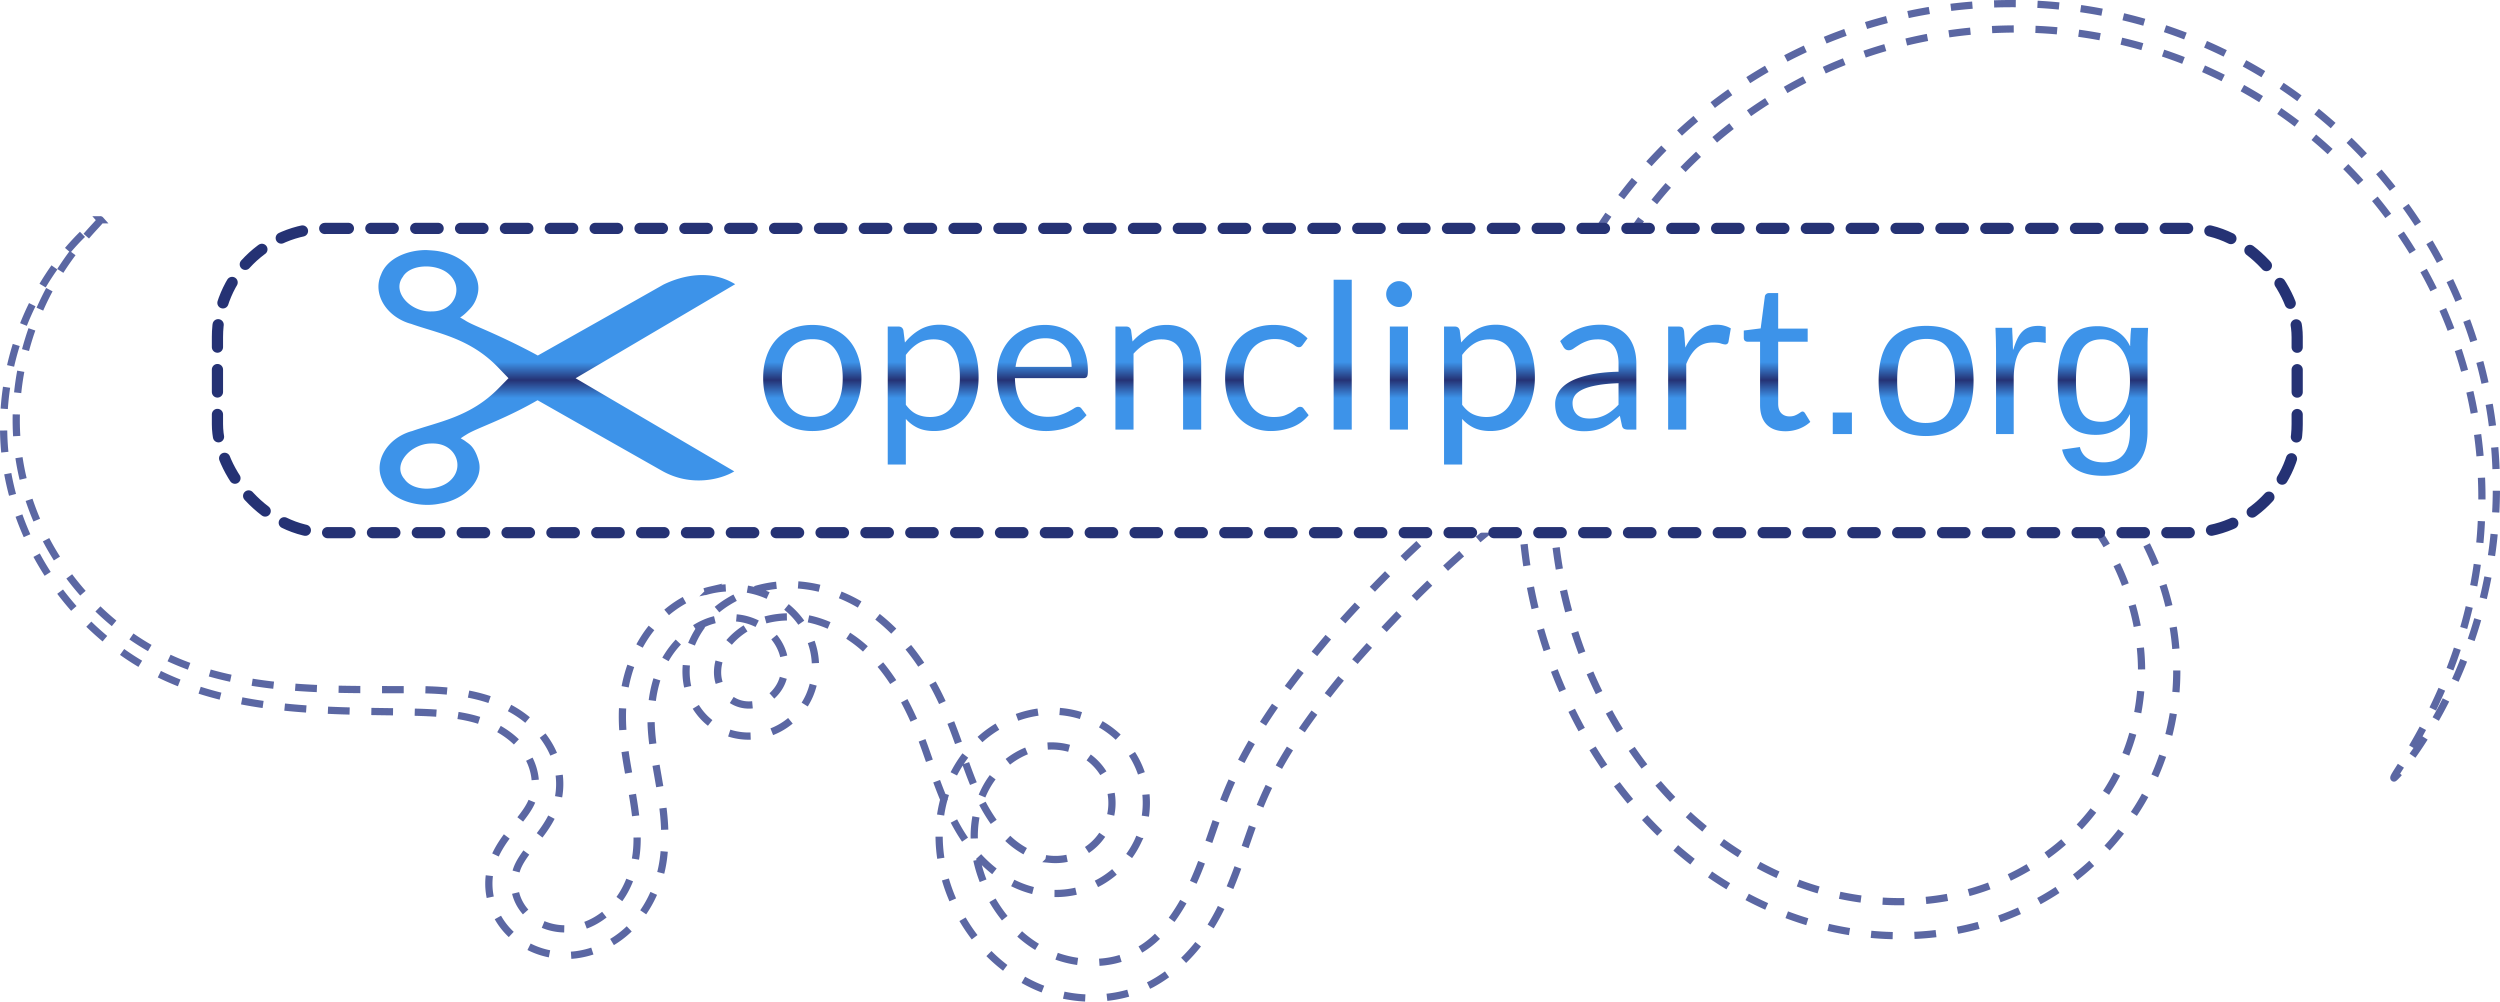
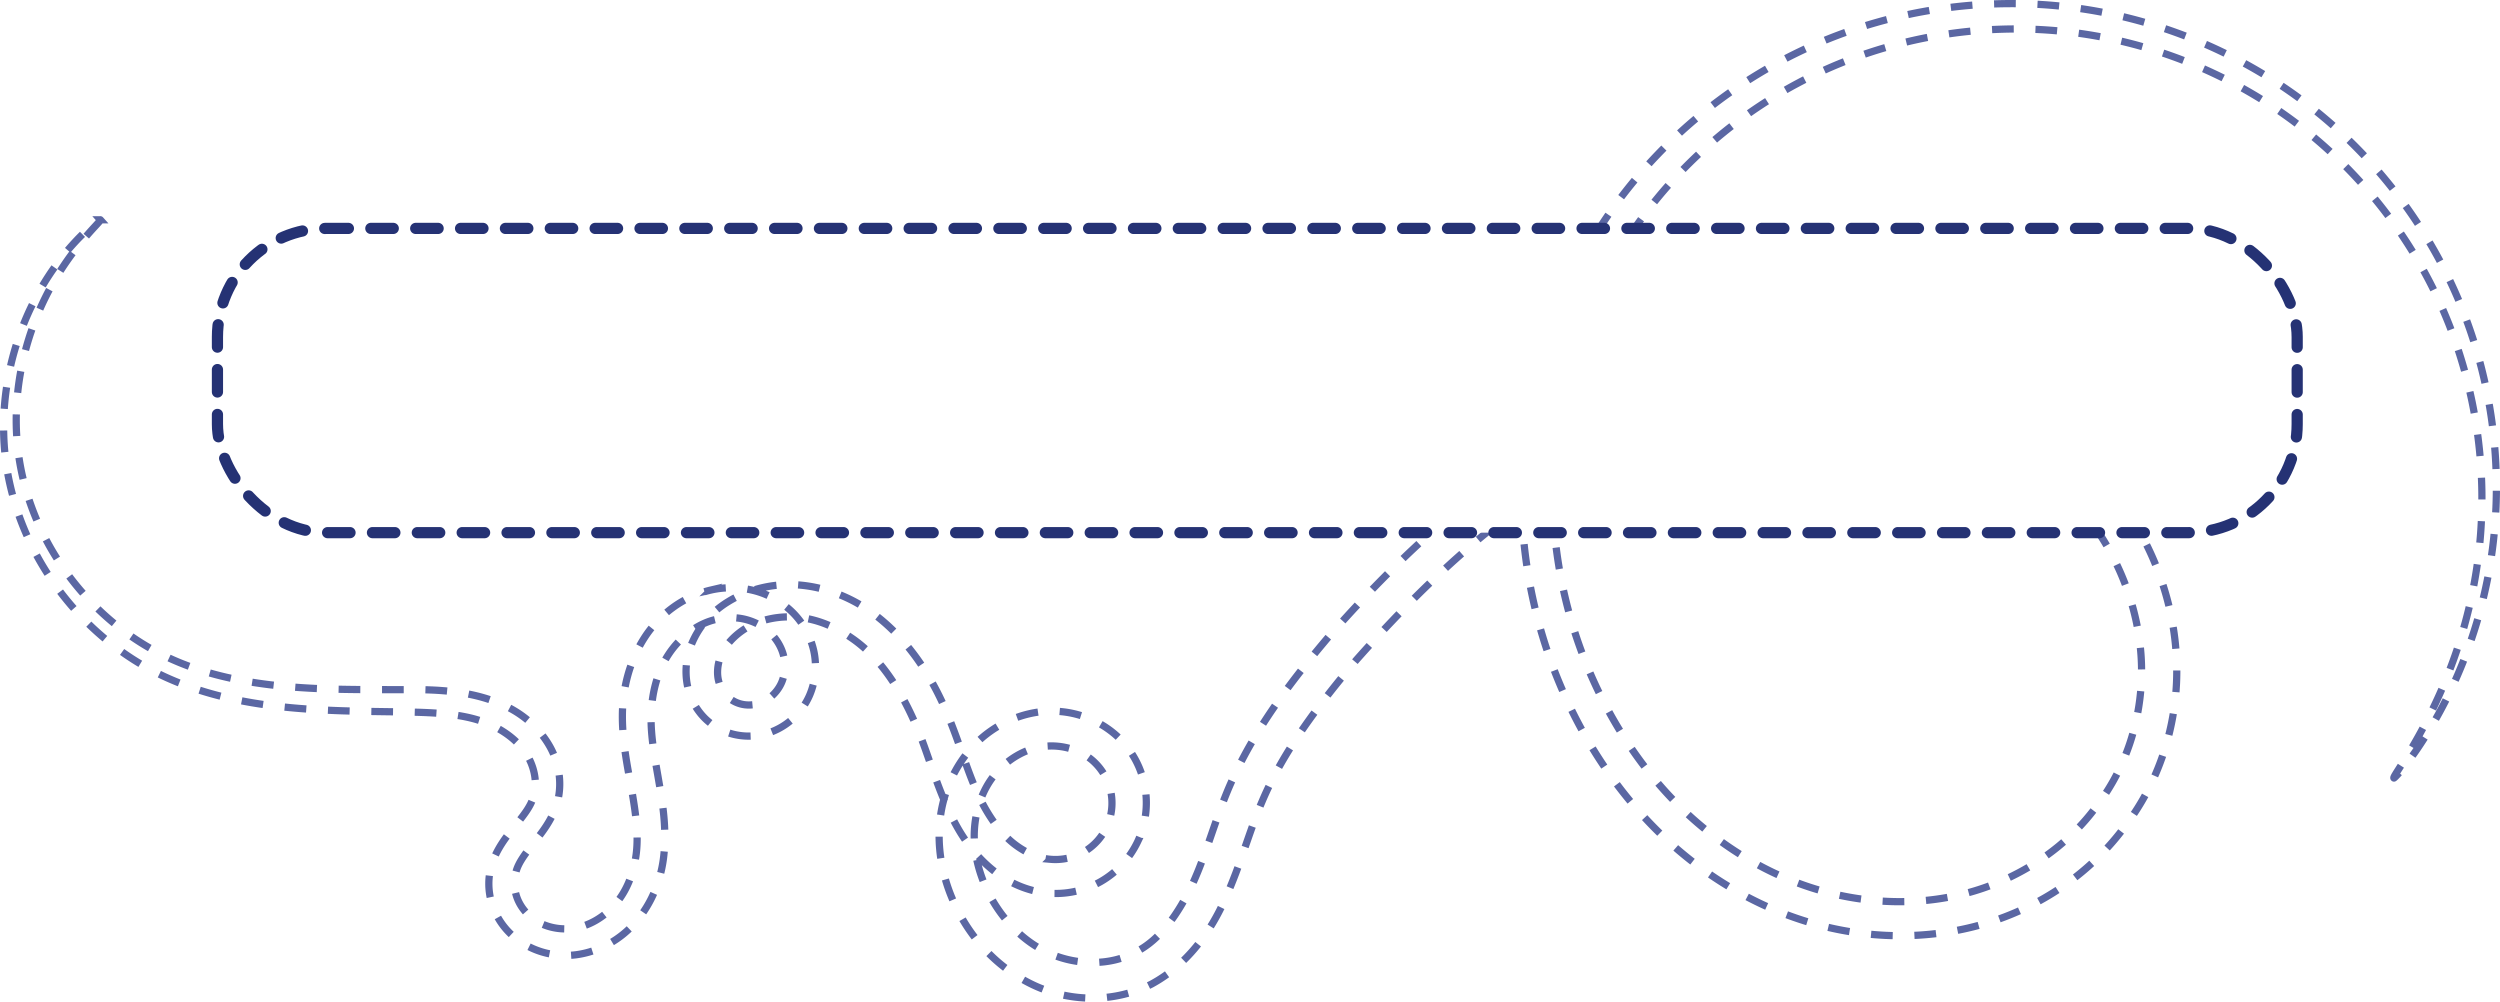
<svg xmlns="http://www.w3.org/2000/svg" xmlns:xlink="http://www.w3.org/1999/xlink" width="737.121" height="295.368" viewBox="0 0 691.05 276.907">
  <defs>
    <linearGradient xlink:href="#a" id="b" x1="263.707" y1="2796.619" x2="263.707" y2="2786.72" gradientUnits="userSpaceOnUse" />
    <linearGradient id="a">
      <stop stop-color="#3d93e9" />
      <stop stop-color="#253274" offset=".5" />
      <stop stop-color="#3d93e9" offset="1" />
    </linearGradient>
  </defs>
  <g transform="translate(-264.393 -474.513)">
    <path d="M292.129 535.266c.217.244-2.246 2.358-6.124 7.224a78.775 78.775 0 00-13.055 23.825c-3.216 9.483-5.42 22.128-3.124 35.867 1.789 10.763 6.418 22.282 14.506 32.702 6.867 8.835 16.332 16.94 27.949 22.037 9.295 4.106 19.677 6.276 30.922 7.325 10.674.984 21.17.89 32.901.906 9.052-.077 19.553.18 28.95 4.972 4.575 2.377 8.726 6.042 11.41 10.891 2.637 4.778 3.49 10.696 1.712 16.268-1.471 4.156-3.96 7.391-6.273 10.218-2.149 2.82-4.233 5.402-4.894 8.072-.578 1.983-.552 4.216.037 6.266.578 2.032 1.76 3.956 3.32 5.48 0 0 0 0 0 0 3 3.01 7.855 4.41 12.333 3.829 4.435-.553 8.745-3.148 11.83-6.754 3.05-3.557 4.922-8.263 5.636-13.185.874-5.824-.071-12.046-1.206-18.608-1.165-6.353-2.59-13.249-2.526-20.516.07-7.237 1.913-14.722 6.037-21.196 4.077-6.39 10.585-11.442 18.392-13.268a25.586 25.586 0 0111.877.123 23.409 23.409 0 0110.566 5.879 21.647 21.647 0 016.017 10.73c.917 4.113.54 8.491-1.19 12.457 0 0 0 0 0 0-2.292 5.204-6.895 9.233-12.6 10.676a17.68 17.68 0 01-8.634-.065 17.076 17.076 0 01-7.607-4.303s0 0 0 0a17.658 17.658 0 01-4.771-8.595c-.726-3.189-.629-6.469.205-9.542 1.724-6.077 5.823-11.03 10.93-14.145 6.062-3.744 13.253-5.252 20.243-4.56 6.88.687 13.41 3.28 18.983 7.17 10.893 7.717 17.962 19.3 22.531 31.293 3.37 8.55 5.682 17.288 9.89 24.24 2.085 3.463 4.563 6.613 7.556 8.908 2.955 2.257 6.408 3.87 9.848 4.148 0 0 0 0 0 0a15.774 15.774 0 009.223-1.993 15.768 15.768 0 006.38-6.937 15.763 15.763 0 001.216-9.336 15.76 15.76 0 00-4.376-8.326s0 0 0 0c-3.46-3.527-9.08-5.23-14.214-4.606-5.151.589-10.183 3.628-13.603 7.838-3.43 4.198-5.326 9.808-5.605 15.47-.282 5.643 1.141 11.474 3.702 16.795 3.7 7.52 9.857 14.047 17.395 17.25 7.375 3.163 16.405 3.3 23.313-.406 0 0 0 0 0 0 7.073-3.473 12.117-10.956 15.946-19.035 3.807-8.33 6.018-17.142 10.043-26.622 6.712-15.602 16.91-29.05 27.594-41.667 13.153-14.92 27.613-29.334 43.865-41.631 6.705-5.074 13.682-9.763 20.972-13.976 25.303-14.644 54.532-22.84 83.422-20.111 14.697 1.418 29.07 5.75 41.845 13 12.957 7.357 24.103 17.756 31.973 30.287 7.994 12.735 12.394 27.587 12.296 42.49-.097 15.154-5.007 30.1-14.047 42.052-9.704 13.384-23.912 22.857-39.31 27.345-15.737 4.59-32.462 4.154-47.692-.293-15.587-4.556-29.581-13.11-40.939-23.923-11.655-11.097-20.635-24.47-27.026-38.592-10.115-22.31-13.788-46.705-11.436-69.854 2.49-24.454 11.638-47.331 25.222-66.02 14.528-19.978 33.969-35.054 54.916-44.28 22.775-10.026 47.139-13.138 69.584-10.598 25.03 2.837 47.533 12.583 65.28 25.812 20.66 15.407 34.887 35.363 43.229 55.007 10.64 25.067 12 49.681 9.488 68.998-2.895 22.25-10.939 39.084-16.706 48.873-6.02 10.218-10.422 14.615-10.53 14.533-.402-.3 3.485-5.08 8.888-15.444 5.175-9.927 12.47-26.707 14.734-48.387 1.97-18.837.138-42.63-10.504-66.562-8.335-18.751-22.29-37.692-42.194-52.133-17.087-12.402-38.665-21.431-62.423-23.869-21.3-2.189-44.386.998-65.784 10.645-19.68 8.867-37.927 23.265-51.431 42.13-12.633 17.639-21.091 39.234-23.278 62.134-2.075 21.673 1.508 44.547 11.055 65.313 6.062 13.162 14.443 25.557 25.192 35.662 10.46 9.833 23.237 17.603 37.25 21.602 13.662 3.902 28.636 4.27 42.422.151 13.476-4.028 25.987-12.397 34.253-23.965 7.733-10.207 11.961-23.272 12.058-36.404.093-12.915-3.848-25.998-10.883-37.203-6.932-11.05-16.937-20.315-28.541-26.907-11.455-6.51-24.519-10.403-37.919-11.703-26.341-2.618-53.566 5.18-77.475 18.877-6.896 3.955-13.521 8.4-19.914 13.243-15.496 11.738-29.457 25.685-42.356 40.224-10.393 12.396-20.057 24.957-26.003 39.044-3.7 8.633-5.892 17.378-10.169 26.824-4.102 9.361-10.65 18.398-20.411 23.686 0 0 0 0 0 0-10.01 5.098-21.862 5.025-31.788.655-9.958-4.414-17.723-12.53-22.257-21.995-3.22-6.604-4.946-14.007-4.624-21.499.33-7.578 2.963-15.063 7.79-21.093 4.904-6.102 12.059-10.288 19.946-11.305 8.018-.998 16.27 1.644 22.122 7.37 0 0 0 0 0 0a25.242 25.242 0 017.008 13.44c.89 5.1.177 10.362-2.008 15.016a25.17 25.17 0 01-10.286 11.107 25.132 25.132 0 01-14.798 3.14s0 0 0 0c-5.537-.594-10.6-2.874-14.694-6.139-4.107-3.265-7.326-7.29-9.793-11.538-4.92-8.511-7.406-17.695-10.445-25.636-4.352-10.965-10.249-21.178-19.128-27.224-4.462-3.094-9.559-5.2-14.705-5.688-5.18-.494-10.527.538-14.718 3.175-3.436 2.202-6.284 5.402-7.153 8.935-.474 1.77-.561 3.64-.167 5.314.39 1.672 1.218 3.262 2.37 4.381 0 0 0 0 0 0 1.002 1.006 2.339 1.76 3.738 2.138 1.408.386 2.973.396 4.423.056 2.885-.623 5.584-3.006 6.84-5.786 0 0 0 0 0 0 .997-2.177 1.224-4.804.716-7.204-.507-2.433-1.842-4.767-3.644-6.561 0 0 0 0 0 0-1.82-1.82-4.227-3.135-6.77-3.808-2.57-.684-5.37-.693-8.023-.123-5.378 1.096-10.241 4.92-13.384 9.638-3.237 4.853-4.711 10.92-4.878 16.925-.175 6.075 1.16 12.498 2.256 19.024 1.2 6.734 2.098 13.797 1.082 21.049-.89 6.184-3.398 12.15-7.494 16.959-4.207 4.93-10.122 8.312-16.585 9.17-6.662.862-13.507-1.302-18.321-5.99 0 0 0 0 0 0a19.738 19.738 0 01-5.116-8.67 18.471 18.471 0 01.062-10.176c1.388-4.307 3.913-7.645 6.235-10.413 2.266-2.897 4.398-5.39 5.226-8.067 1.245-3.416.622-7.577-1.122-10.95-1.807-3.506-5.02-6.333-8.608-8.314-7.387-4.169-16.973-4.338-25.939-4.546-11.685-.155-22.392-.215-33.418-1.378-11.647-1.217-22.588-3.72-32.498-8.25-12.427-5.712-22.345-14.514-29.442-24.03-8.367-11.203-12.972-23.49-14.594-34.892-2.058-14.56.633-27.657 4.311-37.35 4.334-11.432 10.396-19.307 14.545-23.808 4.3-4.665 7.075-6.432 7.166-6.33z" fill="none" stroke="#5b67a3" stroke-width="2" stroke-dasharray="6,6" />
    <rect width="574.878" height="84.095" x="324.501" y="537.651" rx="30" ry="30" fill="#fff" stroke="#253274" stroke-width="3.1" stroke-linecap="round" stroke-linejoin="round" stroke-dasharray="6.2,6.2" filter="url(#filter115041)" />
    <g style="line-height:90%;-inkscape-font-specification:'Ubuntu Condensed, Normal';text-align:center" transform="translate(248.84 -2212.108)" font-weight="400" font-size="55.584" font-family="Ubuntu Condensed" letter-spacing="0" word-spacing="0" text-anchor="middle" filter="url(#filter115041)">
-       <path style="-inkscape-font-specification:'Liberation Sans'" d="M596.882 2818.142q-2.524 0-4.478-.516-1.954-.516-3.339-1.493-1.384-.95-2.252-2.28-.869-1.33-1.249-2.958l4.913-.705q.488 2.035 2.144 3.12 1.683 1.114 4.397 1.114 1.655 0 3.012-.462 1.357-.461 2.307-1.492.95-1.005 1.466-2.633.515-1.628.515-3.963v-4.722h-.054q-.543 1.113-1.357 2.144-.787 1.004-1.954 1.791-1.14.787-2.66 1.276-1.52.461-3.474.461-2.795 0-4.804-.922-1.98-.95-3.257-2.823-1.248-1.873-1.845-4.641-.57-2.796-.57-6.46 0-3.528.57-6.35.597-2.823 1.9-4.777 1.33-1.981 3.42-3.013 2.116-1.058 5.129-1.058 3.121 0 5.4 1.438 2.308 1.412 3.556 4.044h.055q0-.678.027-1.52.054-.841.081-1.574.054-.76.109-1.302.054-.543.108-.625h4.641q-.027.245-.054.842-.027.57-.054 1.384t-.055 1.818v24.481q0 6.16-3.04 9.255-3.012 3.12-9.254 3.12zm7.436-26.218q0-3.067-.678-5.238-.652-2.198-1.737-3.582-1.086-1.385-2.497-2.036-1.384-.651-2.85-.651-1.873 0-3.23.651-1.33.651-2.225 2.063-.869 1.384-1.303 3.582-.407 2.171-.407 5.211 0 3.176.407 5.347.434 2.144 1.303 3.474.868 1.33 2.198 1.9 1.33.57 3.176.57 1.465 0 2.85-.625 1.41-.624 2.524-1.98 1.112-1.358 1.79-3.502.68-2.144.68-5.184zm-37.02 14.683v-22.526q0-.923-.026-1.873 0-.977-.027-1.873-.028-.895-.055-1.683-.027-.786-.054-1.41h4.614q.027.623.054 1.438.054.787.082 1.628.054.841.054 1.629.027.76.027 1.302h.109q.515-1.682 1.085-2.904.597-1.248 1.384-2.035.787-.815 1.873-1.195 1.086-.407 2.633-.407.597 0 1.14.109.542.081.84.163v4.478q-.488-.136-1.139-.19-.651-.081-1.466-.081-1.682 0-2.877.76-1.167.76-1.926 2.117-.733 1.33-1.086 3.202-.353 1.846-.353 4.044v15.308H567.3zm-6.214-14.71q0 7.708-3.393 11.48-3.392 3.773-9.852 3.773-3.067 0-5.482-.923-2.416-.923-4.098-2.822-1.656-1.9-2.552-4.75-.868-2.877-.868-6.758 0-15.199 13.163-15.199 3.42 0 5.89.95 2.496.95 4.07 2.85 1.602 1.9 2.362 4.75t.76 6.65zm-5.13 0q0-3.42-.543-5.645-.515-2.226-1.547-3.555-1.004-1.33-2.47-1.846-1.465-.543-3.31-.543-1.873 0-3.393.57-1.493.543-2.551 1.9-1.059 1.33-1.629 3.555-.543 2.226-.543 5.564 0 3.42.597 5.672.598 2.226 1.629 3.556 1.058 1.33 2.47 1.873 1.438.542 3.12.542 1.873 0 3.393-.515 1.52-.543 2.579-1.873 1.058-1.33 1.628-3.583.57-2.252.57-5.672zm-33.79 14.71v-5.944h5.293v5.944h-5.293zm-388.649-50.863c-5.425-.046-10.995 2.336-12.625 6.784-2.424 5.367 1.465 11.636 8.106 13.569.021.01.052-.01.071 0 7.242 2.617 16.255 3.895 24.104 12.015l2.94 3.048-2.653 2.702c-7.872 8.106-16.854 9.354-24.104 11.958-.016.01-.053-.01-.071 0-6.622 1.914-10.463 8.153-8.106 13.511.008.016-.008.041 0 .058 2.014 5.422 9.927 7.823 16.284 6.382h.071c6.51-1.135 11.84-6.432 10.33-11.786-.745-2.642-1.7-3.868-2.582-4.6-.442-.365-.827-.594-1.076-.805-.25-.21-1.297-.798-1.297-.798.648-.472 1.027-.695 1.583-1.041.832-.542 2.284-1.208 4.161-2.013 3.72-1.595 9.199-3.847 15.495-7.474 11.387 6.473 26.184 14.856 34.36 19.49 8.179 4.635 16.549 2.297 20.015.173l-43.858-25.742 44.11-25.994c-6.838-4.216-14.639-2.43-19.836.108-11.554 6.553-23.145 13.074-34.72 19.605-5.278-2.885-10.943-5.53-15.853-7.646-1.879-.81-3.328-1.468-4.161-2.013-.417-.272-1.47-.862-1.47-.862.963-.562 1.984-1.596 2.725-2.386.742-.79 1.615-1.959 2.117-3.996 1.326-5.386-3.822-10.697-10.33-11.844-1.258-.278-2.617-.319-3.73-.402zm-.717 4.542c2.421-.114 4.92.548 6.528 1.84 2.408 1.934 2.866 4.599 1.936 6.784-.93 2.185-3.158 3.8-6.312 3.794h-.072c-2.89.134-5.71-1.201-7.388-3.162-1.678-1.96-2.156-4.399-.503-6.497v-.057c1.143-1.74 3.391-2.588 5.811-2.702zm1.865 48.926c.214 0 .436-.01.574 0 3.155 0 5.388 1.61 6.312 3.794.925 2.184.477 4.854-1.936 6.784-1.61 1.287-4.178 2.011-6.6 1.898-2.423-.114-4.6-1.017-5.739-2.76l-.071-.057c-1.596-2.034-1.133-4.336.43-6.267 1.563-1.93 4.243-3.351 7.03-3.392zm374.41-3.384c-2.25 0-3.985-.628-5.203-1.884-1.2-1.256-1.8-3.066-1.8-5.428v-17.437h-3.431c-.3 0-.554-.084-.76-.253-.206-.188-.31-.469-.31-.844v-1.997l4.67-.59 1.153-8.803a1.01 1.01 0 01.365-.675c.206-.187.469-.281.788-.281h2.53v9.815h8.157v3.628h-8.156v17.1c0 1.2.29 2.09.872 2.671.58.582 1.33.872 2.25.872.525 0 .975-.066 1.35-.197a6.42 6.42 0 001.012-.478c.281-.169.516-.319.703-.45.206-.15.385-.225.535-.225.262 0 .496.16.703.478l1.462 2.39c-.862.807-1.903 1.445-3.122 1.913-1.218.45-2.475.675-3.768.675m-32.413-.454v-28.49h2.868c.544 0 .92.103 1.125.31.207.206.347.562.422 1.068l.338 4.444c.975-1.988 2.175-3.534 3.6-4.64 1.443-1.126 3.13-1.688 5.062-1.688.787 0 1.5.094 2.137.281a7.062 7.062 0 011.772.731l-.647 3.741c-.13.469-.422.703-.871.703-.263 0-.666-.084-1.21-.253-.544-.187-1.303-.281-2.278-.281-1.744 0-3.206.506-4.387 1.518-1.163 1.013-2.138 2.485-2.925 4.416v18.14h-5.006m-8.788 0h-2.222c-.487 0-.88-.075-1.18-.225-.3-.15-.498-.469-.591-.956l-.563-2.644a35.4 35.4 0 01-2.194 1.828c-.712.525-1.462.975-2.25 1.35-.787.357-1.63.629-2.53.816-.882.188-1.866.281-2.954.281-1.106 0-2.147-.15-3.122-.45a7.282 7.282 0 01-2.503-1.406c-.712-.619-1.284-1.397-1.715-2.334-.413-.957-.619-2.081-.619-3.375 0-1.125.31-2.203.928-3.234.619-1.05 1.613-1.978 2.981-2.785 1.388-.806 3.197-1.462 5.428-1.968 2.232-.525 4.96-.825 8.184-.9v-2.222c0-2.213-.478-3.881-1.434-5.006-.937-1.144-2.334-1.716-4.19-1.716-1.22 0-2.25.16-3.094.478-.825.3-1.547.647-2.166 1.04-.6.376-1.125.723-1.575 1.042-.43.3-.862.45-1.293.45-.338 0-.638-.085-.9-.254a2.259 2.259 0 01-.59-.675l-.9-1.603c1.574-1.518 3.271-2.653 5.09-3.403 1.818-.75 3.834-1.125 6.046-1.125 1.594 0 3.01.263 4.247.788s2.278 1.256 3.122 2.194c.844.937 1.481 2.072 1.912 3.403.431 1.33.647 2.793.647 4.387v18.224m-12.993-3.065c.88 0 1.687-.084 2.418-.253.732-.188 1.416-.441 2.053-.76.657-.337 1.275-.74 1.857-1.21.6-.468 1.18-1.002 1.743-1.602v-5.934c-2.306.075-4.265.262-5.878.562-1.612.281-2.925.656-3.937 1.125-1.013.469-1.753 1.022-2.222 1.66a3.62 3.62 0 00-.675 2.137c0 .75.122 1.397.366 1.94.243.544.572.994.984 1.35.413.338.9.59 1.463.76.562.15 1.171.225 1.828.225m-40.165 12.711v-38.136h2.98c.713 0 1.163.346 1.35 1.04l.423 3.375c1.218-1.481 2.606-2.672 4.162-3.572 1.575-.9 3.384-1.35 5.428-1.35 1.631 0 3.113.32 4.444.956 1.33.62 2.465 1.547 3.403 2.785.937 1.219 1.659 2.737 2.165 4.556s.76 3.91.76 6.272c0 2.1-.282 4.059-.844 5.878-.563 1.8-1.369 3.365-2.419 4.696a11.476 11.476 0 01-3.881 3.122c-1.519.75-3.234 1.125-5.147 1.125-1.762 0-3.272-.29-4.528-.872a10.218 10.218 0 01-3.29-2.475v12.6h-5.006m12.684-34.593c-1.631 0-3.066.375-4.303 1.125-1.219.75-2.344 1.81-3.375 3.178v13.78c.919 1.238 1.922 2.11 3.01 2.616 1.105.507 2.334.76 3.684.76 2.643 0 4.677-.947 6.102-2.84 1.425-1.895 2.138-4.595 2.138-8.1 0-1.857-.169-3.45-.506-4.782-.32-1.33-.788-2.418-1.407-3.262-.618-.863-1.378-1.49-2.278-1.884-.9-.394-1.921-.59-3.065-.591m-22.656-3.543v28.49h-5.006v-28.49h5.006m1.125-8.944c0 .487-.103.947-.31 1.378-.187.413-.45.787-.787 1.125a3.609 3.609 0 01-1.125.76c-.431.187-.89.28-1.378.28-.488 0-.947-.094-1.378-.28a4.102 4.102 0 01-1.125-.76 4.1 4.1 0 01-.76-1.125 3.418 3.418 0 01-.28-1.378c0-.488.093-.947.28-1.378.188-.45.441-.835.76-1.153a3.82 3.82 0 011.125-.788 3.42 3.42 0 011.378-.281 3.424 3.424 0 012.503 1.069c.337.318.6.703.787 1.153.207.431.31.89.31 1.378m-16.665-3.993v41.427h-5.006v-41.427h5.006m-13.54 18c-.15.207-.3.366-.45.479-.15.112-.365.169-.646.168-.282 0-.591-.112-.929-.337a10.333 10.333 0 00-1.237-.788c-.506-.28-1.125-.534-1.856-.759-.713-.244-1.594-.365-2.644-.365-1.387 0-2.615.253-3.684.759a7.135 7.135 0 00-2.7 2.137c-.713.938-1.256 2.072-1.631 3.403-.357 1.331-.535 2.822-.535 4.472 0 1.725.197 3.262.591 4.612.394 1.332.947 2.457 1.66 3.375a7.31 7.31 0 002.587 2.081c1.03.47 2.184.704 3.459.704 1.219 0 2.222-.141 3.01-.422.787-.3 1.443-.628 1.968-.985.525-.356.956-.675 1.294-.956.337-.3.675-.45 1.012-.45.431 0 .75.16.956.478l1.407 1.828a10.932 10.932 0 01-4.64 3.347 16.652 16.652 0 01-5.879 1.04c-1.781 0-3.44-.327-4.978-.984a11.431 11.431 0 01-3.965-2.84c-1.125-1.257-2.016-2.794-2.672-4.613-.638-1.818-.956-3.89-.956-6.215 0-2.119.29-4.078.872-5.878.6-1.8 1.462-3.347 2.587-4.64 1.144-1.313 2.55-2.335 4.219-3.066 1.668-.731 3.58-1.097 5.737-1.097 1.987 0 3.75.328 5.287.985a12.469 12.469 0 014.078 2.728l-1.322 1.8m-51.782 23.426v-28.49h2.981c.712 0 1.163.347 1.35 1.04l.394 3.095c1.237-1.37 2.615-2.475 4.134-3.32 1.537-.843 3.31-1.265 5.315-1.265 1.557 0 2.925.263 4.107.788 1.2.506 2.193 1.237 2.98 2.194.807.937 1.416 2.071 1.829 3.403.412 1.33.619 2.803.619 4.415v18.14h-5.007v-18.14c0-2.156-.496-3.825-1.49-5.006-.975-1.2-2.475-1.8-4.5-1.8a8.496 8.496 0 00-4.162 1.069c-1.275.712-2.457 1.678-3.544 2.896v20.98h-5.006m-19.426-28.936c1.706 0 3.28.29 4.724.872a10.36 10.36 0 013.74 2.474c1.05 1.07 1.866 2.4 2.448 3.994.6 1.575.9 3.375.9 5.4 0 .787-.085 1.312-.254 1.575-.168.262-.487.394-.956.394h-18.955c.037 1.8.281 3.365.731 4.696.45 1.332 1.069 2.447 1.856 3.347a7.647 7.647 0 002.813 1.997c1.087.431 2.306.647 3.656.647 1.256 0 2.334-.14 3.234-.422.919-.3 1.706-.619 2.362-.956.657-.338 1.2-.647 1.632-.928.45-.3.834-.45 1.153-.45.412 0 .731.159.956.478l1.406 1.828a9.783 9.783 0 01-2.222 1.968 14.16 14.16 0 01-2.784 1.35c-.975.357-1.987.62-3.037.788a17.73 17.73 0 01-3.122.281c-1.969 0-3.788-.328-5.456-.984a12.355 12.355 0 01-4.303-2.925c-1.2-1.294-2.138-2.887-2.813-4.781-.675-1.894-1.012-4.069-1.012-6.525 0-1.987.3-3.844.9-5.569.619-1.725 1.5-3.215 2.644-4.471 1.143-1.275 2.54-2.269 4.19-2.981 1.65-.732 3.506-1.097 5.569-1.097m.112 3.684c-2.418 0-4.322.703-5.709 2.11-1.387 1.387-2.25 3.318-2.587 5.793h15.496c0-1.163-.16-2.222-.478-3.178-.319-.975-.788-1.81-1.406-2.503a6.054 6.054 0 00-2.278-1.631c-.882-.394-1.894-.59-3.038-.59m-43.625 34.898v-38.136h2.981c.712 0 1.163.346 1.35 1.04l.422 3.375c1.219-1.481 2.606-2.672 4.162-3.572 1.575-.9 3.385-1.35 5.428-1.35 1.631 0 3.113.32 4.444.956 1.331.62 2.465 1.547 3.403 2.785.937 1.219 1.66 2.737 2.165 4.556.507 1.819.76 3.91.76 6.272 0 2.1-.282 4.059-.844 5.878-.562 1.8-1.369 3.365-2.419 4.696a11.476 11.476 0 01-3.88 3.122c-1.52.75-3.235 1.125-5.148 1.125-1.762 0-3.271-.29-4.528-.872a10.218 10.218 0 01-3.29-2.475v12.6h-5.006m12.684-34.593c-1.631 0-3.065.375-4.303 1.125-1.219.75-2.344 1.81-3.375 3.178v13.78c.919 1.238 1.922 2.11 3.01 2.616 1.106.507 2.334.76 3.684.76 2.643 0 4.678-.947 6.103-2.84 1.425-1.895 2.137-4.595 2.137-8.1 0-1.857-.169-3.45-.506-4.782-.319-1.33-.788-2.418-1.406-3.262-.62-.863-1.379-1.49-2.278-1.884-.9-.394-1.922-.59-3.066-.591m-33.508-3.99c2.081 0 3.956.347 5.625 1.04 1.688.694 3.113 1.678 4.275 2.953 1.181 1.275 2.081 2.822 2.7 4.64.637 1.8.956 3.816.956 6.048 0 2.25-.319 4.274-.956 6.074-.619 1.8-1.519 3.338-2.7 4.613-1.162 1.275-2.587 2.259-4.275 2.953-1.669.675-3.543 1.012-5.625 1.012-2.08 0-3.965-.337-5.653-1.012-1.668-.694-3.093-1.678-4.275-2.953-1.18-1.275-2.09-2.813-2.728-4.613-.637-1.8-.956-3.825-.956-6.074 0-2.232.319-4.247.956-6.047.638-1.819 1.547-3.366 2.728-4.64 1.182-1.276 2.607-2.26 4.275-2.954 1.688-.693 3.572-1.04 5.653-1.04m0 25.424c2.813 0 4.913-.937 6.3-2.812 1.388-1.894 2.081-4.528 2.081-7.903 0-3.394-.694-6.038-2.08-7.931-1.388-1.894-3.488-2.84-6.3-2.84-1.426 0-2.663.243-3.713.73a7.067 7.067 0 00-2.644 2.11c-.693.919-1.218 2.053-1.575 3.403-.337 1.331-.506 2.84-.506 4.528 0 1.687.169 3.197.506 4.528.357 1.331.882 2.456 1.575 3.375a7.181 7.181 0 002.644 2.081c1.05.487 2.287.731 3.712.731" font-family="Liberation Sans" fill="url(#b)" />
-     </g>
+       </g>
  </g>
</svg>